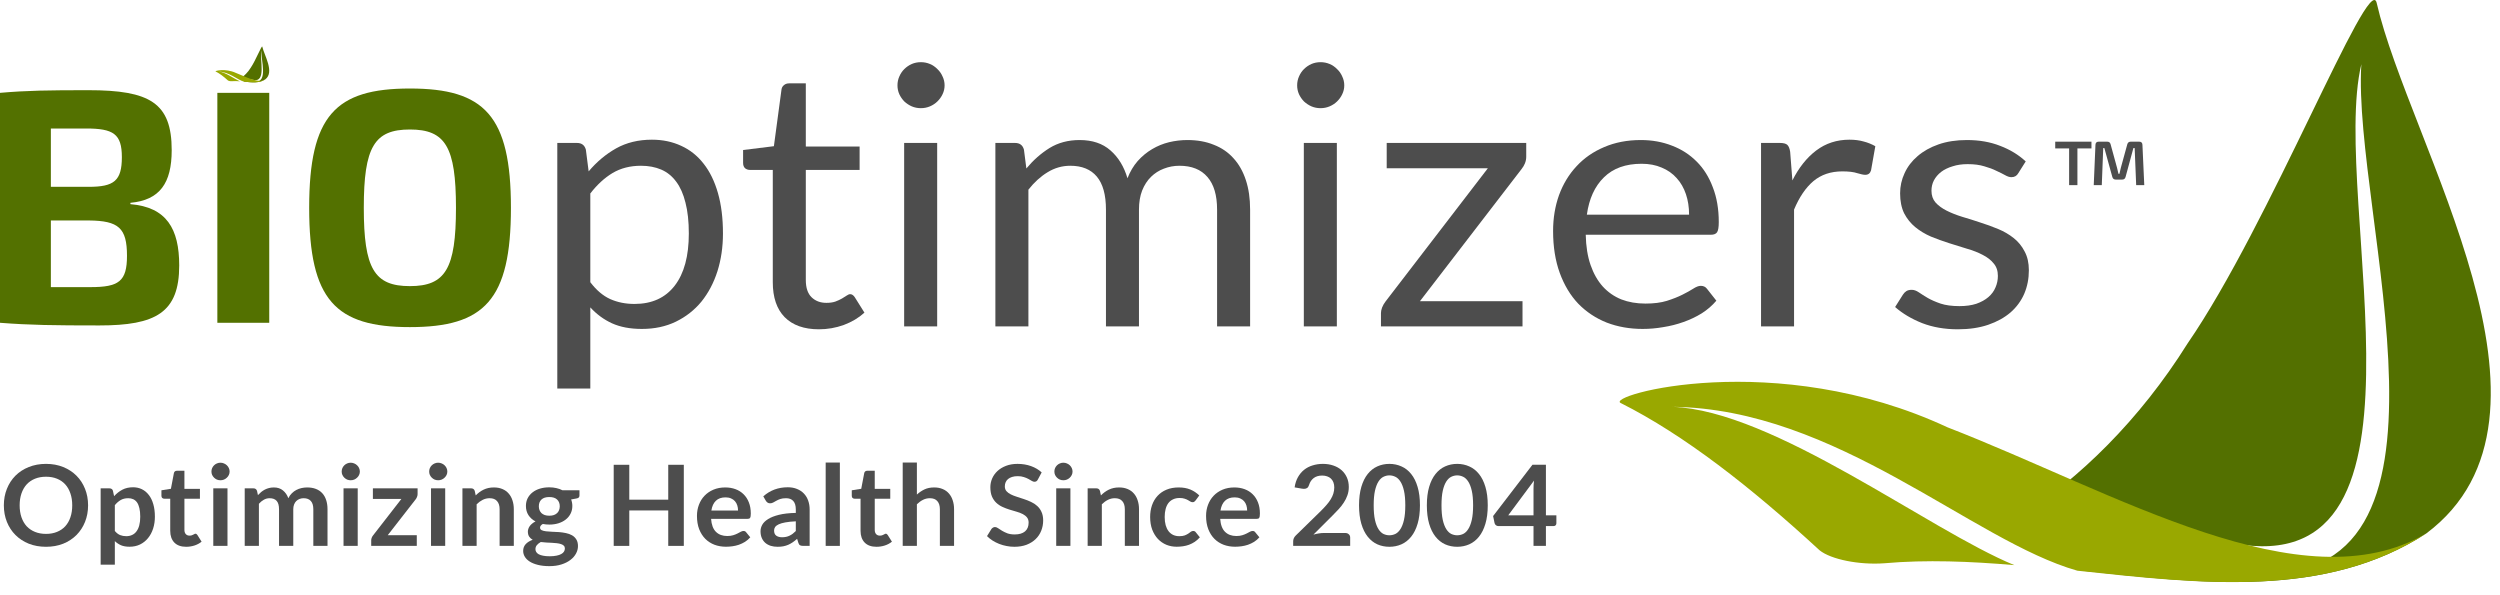
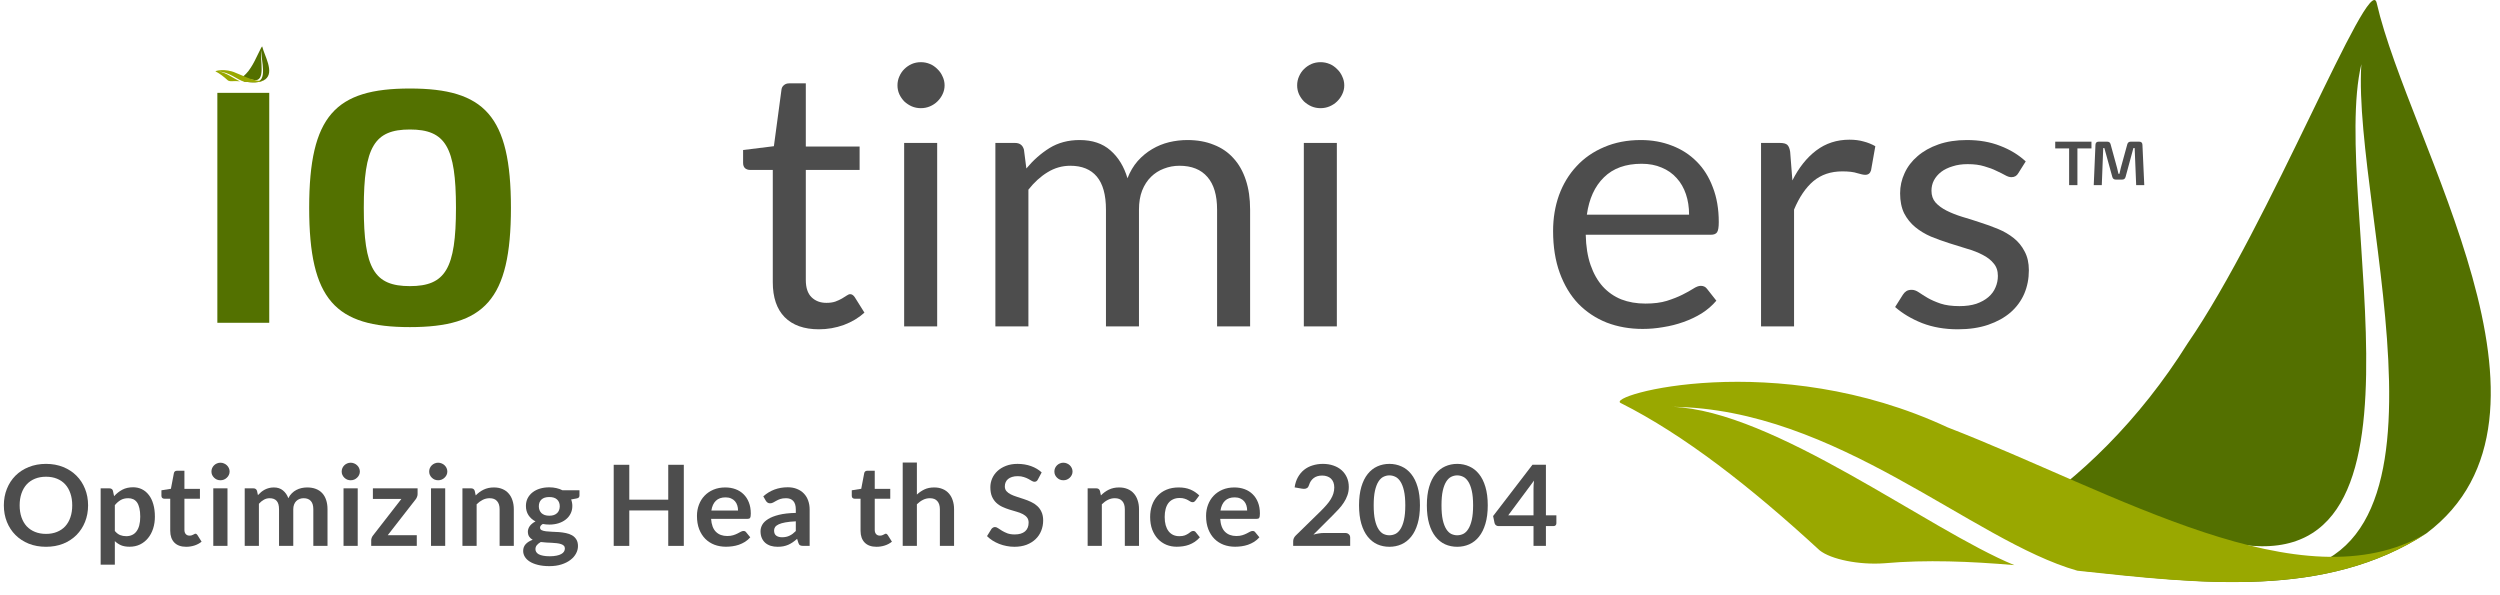
<svg xmlns="http://www.w3.org/2000/svg" width="185" height="44" viewBox="0 0 185 44" fill="none">
  <path d="M175.87 0.201C175.305 -2.142 167.955 16.6 161.878 25.42C158.344 31.07 153.821 35.48 149.44 38.236C150.994 39.614 152.549 40.992 154.104 42.232C163.008 43.197 172.054 44.299 179.545 39.476C191.135 30.794 178.273 10.674 175.87 0.201ZM174.74 4.749C174.033 15.773 183.644 43.748 166.542 42.37C151.842 40.992 147.32 35.893 164.422 40.027C181.524 44.162 172.337 14.809 174.74 4.749Z" fill="#537000" />
  <path d="M153.725 42.232C145.951 40.028 135.916 30.243 123.76 30.105C131.251 30.381 142.7 39.201 149.06 41.819C145.81 41.543 142.559 41.406 139.449 41.681C137.612 41.819 135.492 41.406 134.644 40.717C129.555 36.031 124.608 32.172 119.944 29.83C118.672 29.279 131.393 25.695 144.114 31.621C156.552 36.444 170.36 44.849 179.548 39.474C172.116 44.308 162.771 43.197 153.725 42.232Z" fill="#99A800" />
-   <path d="M9.65 15.008C11.822 14.811 12.706 13.554 12.706 11.112C12.706 7.611 11.09 6.674 6.543 6.674C3.612 6.674 1.97 6.698 0 6.871V23.886C2.198 24.058 4.017 24.083 7.351 24.083C11.519 24.083 13.262 23.146 13.262 19.644C13.262 16.932 12.328 15.329 9.65 15.107V15.008ZM9.018 11.63C9.018 13.381 8.437 13.825 6.568 13.825H3.764V9.509H6.366C8.387 9.509 9.018 9.904 9.018 11.63ZM3.764 21.247V16.315H6.593C8.766 16.34 9.397 16.858 9.397 18.929C9.397 20.828 8.791 21.247 6.694 21.247H3.764Z" fill="#537100" />
  <path d="M19.924 23.886V6.871H16.084V23.886H19.924Z" fill="#537100" />
  <path d="M30.331 6.55C24.825 6.55 22.879 8.548 22.879 15.378C22.879 22.209 24.825 24.206 30.331 24.206C35.838 24.206 37.809 22.209 37.809 15.378C37.809 8.548 35.838 6.55 30.331 6.55ZM30.331 9.583C32.959 9.583 33.742 10.866 33.742 15.378C33.742 19.891 32.959 21.173 30.331 21.173C27.704 21.173 26.921 19.891 26.921 15.378C26.921 10.866 27.704 9.583 30.331 9.583Z" fill="#537100" />
-   <path d="M41.24 28.75V10.578H42.695C43.043 10.578 43.262 10.743 43.354 11.074L43.56 12.682C44.155 11.976 44.832 11.409 45.592 10.98C46.36 10.551 47.244 10.337 48.241 10.337C49.038 10.337 49.761 10.489 50.41 10.792C51.06 11.087 51.614 11.529 52.072 12.119C52.529 12.7 52.882 13.423 53.129 14.29C53.376 15.157 53.499 16.153 53.499 17.279C53.499 18.279 53.362 19.213 53.088 20.08C52.813 20.937 52.419 21.683 51.907 22.318C51.394 22.943 50.763 23.439 50.012 23.805C49.271 24.163 48.434 24.341 47.5 24.341C46.64 24.341 45.903 24.203 45.29 23.926C44.685 23.649 44.15 23.256 43.683 22.747V28.75H41.24ZM47.431 12.266C46.635 12.266 45.935 12.445 45.331 12.803C44.736 13.16 44.187 13.665 43.683 14.317V20.884C44.132 21.473 44.621 21.889 45.152 22.13C45.692 22.371 46.292 22.492 46.951 22.492C48.241 22.492 49.234 22.041 49.93 21.138C50.626 20.236 50.973 18.949 50.973 17.279C50.973 16.394 50.891 15.635 50.726 15C50.571 14.366 50.342 13.848 50.04 13.446C49.738 13.035 49.367 12.736 48.928 12.548C48.488 12.36 47.99 12.266 47.431 12.266Z" fill="#4D4D4D" />
  <path d="M60.604 24.368C59.506 24.368 58.66 24.069 58.065 23.47C57.479 22.872 57.186 22.009 57.186 20.884V12.575H55.511C55.364 12.575 55.241 12.534 55.14 12.454C55.04 12.365 54.989 12.231 54.989 12.052V11.101L57.268 10.819L57.831 6.624C57.849 6.49 57.909 6.383 58.01 6.303C58.11 6.213 58.239 6.169 58.394 6.169H59.63V10.846H63.611V12.575H59.63V20.723C59.63 21.295 59.772 21.719 60.055 21.996C60.339 22.273 60.705 22.411 61.154 22.411C61.41 22.411 61.63 22.38 61.812 22.318C62.005 22.246 62.169 22.17 62.307 22.09C62.444 22.009 62.559 21.938 62.65 21.875C62.751 21.804 62.838 21.768 62.911 21.768C63.039 21.768 63.153 21.844 63.254 21.996L63.968 23.135C63.547 23.519 63.039 23.823 62.444 24.046C61.849 24.261 61.236 24.368 60.604 24.368Z" fill="#4D4D4D" />
  <path d="M69.351 10.578V24.154H66.907V10.578H69.351ZM69.9 6.316C69.9 6.548 69.85 6.767 69.749 6.973C69.658 7.169 69.529 7.348 69.365 7.509C69.209 7.661 69.026 7.781 68.816 7.871C68.605 7.96 68.381 8.005 68.143 8.005C67.905 8.005 67.681 7.96 67.47 7.871C67.269 7.781 67.086 7.661 66.921 7.509C66.765 7.348 66.642 7.169 66.55 6.973C66.459 6.767 66.413 6.548 66.413 6.316C66.413 6.084 66.459 5.865 66.55 5.659C66.642 5.445 66.765 5.262 66.921 5.11C67.086 4.949 67.269 4.824 67.47 4.735C67.681 4.645 67.905 4.601 68.143 4.601C68.381 4.601 68.605 4.645 68.816 4.735C69.026 4.824 69.209 4.949 69.365 5.11C69.529 5.262 69.658 5.445 69.749 5.659C69.85 5.865 69.9 6.084 69.9 6.316Z" fill="#4D4D4D" />
  <path d="M73.658 24.154V10.578H75.113C75.461 10.578 75.681 10.743 75.772 11.074L75.951 12.467C76.463 11.851 77.035 11.346 77.667 10.953C78.308 10.56 79.049 10.363 79.891 10.363C80.834 10.363 81.593 10.618 82.17 11.127C82.756 11.636 83.177 12.325 83.433 13.191C83.625 12.7 83.877 12.275 84.188 11.918C84.508 11.561 84.865 11.266 85.259 11.034C85.653 10.801 86.069 10.631 86.508 10.524C86.957 10.417 87.41 10.363 87.867 10.363C88.6 10.363 89.249 10.479 89.817 10.712C90.394 10.935 90.879 11.266 91.272 11.704C91.675 12.141 91.981 12.682 92.192 13.325C92.403 13.96 92.508 14.688 92.508 15.51V24.154H90.064V15.51C90.064 14.446 89.826 13.642 89.35 13.097C88.874 12.543 88.183 12.266 87.277 12.266C86.874 12.266 86.49 12.338 86.124 12.481C85.767 12.615 85.451 12.816 85.177 13.084C84.902 13.352 84.682 13.691 84.518 14.102C84.362 14.505 84.284 14.973 84.284 15.51V24.154H81.841V15.51C81.841 14.42 81.616 13.607 81.168 13.07C80.719 12.534 80.065 12.266 79.204 12.266C78.6 12.266 78.037 12.427 77.516 12.749C77.003 13.062 76.532 13.49 76.102 14.035V24.154H73.658Z" fill="#4D4D4D" />
  <path d="M98.927 10.578V24.154H96.483V10.578H98.927ZM99.476 6.316C99.476 6.548 99.426 6.767 99.325 6.973C99.234 7.169 99.106 7.348 98.941 7.509C98.785 7.661 98.602 7.781 98.392 7.871C98.181 7.96 97.957 8.005 97.719 8.005C97.481 8.005 97.257 7.96 97.046 7.871C96.845 7.781 96.662 7.661 96.497 7.509C96.341 7.348 96.218 7.169 96.126 6.973C96.035 6.767 95.989 6.548 95.989 6.316C95.989 6.084 96.035 5.865 96.126 5.659C96.218 5.445 96.341 5.262 96.497 5.11C96.662 4.949 96.845 4.824 97.046 4.735C97.257 4.645 97.481 4.601 97.719 4.601C97.957 4.601 98.181 4.645 98.392 4.735C98.602 4.824 98.785 4.949 98.941 5.11C99.106 5.262 99.234 5.445 99.325 5.659C99.426 5.865 99.476 6.084 99.476 6.316Z" fill="#4D4D4D" />
-   <path d="M112.941 11.596C112.941 11.766 112.908 11.931 112.844 12.092C112.78 12.244 112.698 12.383 112.597 12.508L105.074 22.291H112.666V24.154H102.191V23.162C102.191 23.046 102.218 22.912 102.273 22.76C102.337 22.599 102.424 22.447 102.534 22.304L110.099 12.454H102.616V10.578H112.941V11.596Z" fill="#4D4D4D" />
  <path d="M121.423 10.363C122.256 10.363 123.024 10.502 123.729 10.779C124.434 11.047 125.042 11.44 125.555 11.958C126.068 12.467 126.466 13.102 126.749 13.861C127.042 14.612 127.189 15.469 127.189 16.434C127.189 16.81 127.148 17.06 127.065 17.185C126.983 17.31 126.827 17.372 126.598 17.372H117.345C117.363 18.23 117.482 18.976 117.702 19.61C117.922 20.245 118.224 20.776 118.608 21.205C118.993 21.625 119.45 21.942 119.981 22.157C120.512 22.362 121.107 22.465 121.766 22.465C122.379 22.465 122.905 22.398 123.345 22.264C123.793 22.121 124.178 21.969 124.498 21.808C124.818 21.648 125.084 21.5 125.294 21.366C125.514 21.223 125.701 21.152 125.857 21.152C126.058 21.152 126.214 21.228 126.324 21.38L127.01 22.251C126.708 22.608 126.347 22.921 125.926 23.189C125.505 23.448 125.052 23.662 124.567 23.832C124.091 24.002 123.596 24.127 123.084 24.207C122.571 24.297 122.063 24.341 121.56 24.341C120.599 24.341 119.711 24.185 118.897 23.872C118.091 23.551 117.391 23.086 116.796 22.478C116.21 21.862 115.753 21.102 115.423 20.2C115.094 19.298 114.929 18.261 114.929 17.091C114.929 16.144 115.075 15.259 115.368 14.438C115.67 13.616 116.1 12.905 116.659 12.307C117.217 11.699 117.899 11.226 118.704 10.886C119.51 10.538 120.416 10.363 121.423 10.363ZM121.478 12.119C120.297 12.119 119.368 12.454 118.691 13.124C118.013 13.785 117.592 14.706 117.428 15.885H124.992C124.992 15.331 124.914 14.826 124.759 14.37C124.603 13.906 124.374 13.508 124.072 13.178C123.77 12.838 123.4 12.579 122.96 12.4C122.53 12.213 122.036 12.119 121.478 12.119Z" fill="#4D4D4D" />
  <path d="M130.317 24.154V10.578H131.717C131.982 10.578 132.165 10.627 132.266 10.725C132.367 10.823 132.435 10.993 132.472 11.235L132.637 13.352C133.113 12.405 133.698 11.668 134.394 11.141C135.099 10.605 135.923 10.337 136.865 10.337C137.25 10.337 137.598 10.381 137.909 10.471C138.22 10.551 138.508 10.667 138.774 10.819L138.458 12.601C138.394 12.825 138.252 12.937 138.032 12.937C137.904 12.937 137.707 12.896 137.442 12.816C137.176 12.726 136.806 12.682 136.33 12.682C135.479 12.682 134.765 12.923 134.188 13.406C133.621 13.888 133.145 14.589 132.76 15.51V24.154H130.317Z" fill="#4D4D4D" />
  <path d="M149.354 12.816C149.244 13.012 149.075 13.111 148.846 13.111C148.708 13.111 148.553 13.062 148.379 12.963C148.205 12.865 147.99 12.758 147.734 12.642C147.487 12.517 147.189 12.405 146.841 12.307C146.493 12.199 146.082 12.146 145.606 12.146C145.194 12.146 144.823 12.199 144.494 12.307C144.164 12.405 143.88 12.543 143.642 12.722C143.414 12.901 143.235 13.111 143.107 13.352C142.988 13.584 142.929 13.839 142.929 14.116C142.929 14.464 143.029 14.755 143.231 14.987C143.441 15.219 143.716 15.42 144.054 15.59C144.393 15.76 144.777 15.912 145.208 16.046C145.638 16.171 146.077 16.309 146.526 16.461C146.983 16.604 147.427 16.765 147.857 16.944C148.287 17.122 148.672 17.346 149.01 17.614C149.349 17.882 149.619 18.212 149.82 18.605C150.031 18.99 150.136 19.454 150.136 19.999C150.136 20.625 150.022 21.205 149.793 21.741C149.564 22.268 149.226 22.729 148.777 23.122C148.329 23.506 147.779 23.81 147.13 24.033C146.48 24.256 145.729 24.368 144.878 24.368C143.908 24.368 143.029 24.216 142.242 23.912C141.455 23.6 140.787 23.202 140.238 22.72L140.814 21.808C140.888 21.692 140.974 21.603 141.075 21.54C141.176 21.478 141.309 21.447 141.473 21.447C141.638 21.447 141.812 21.509 141.995 21.634C142.178 21.759 142.398 21.898 142.654 22.05C142.919 22.201 143.235 22.34 143.601 22.465C143.977 22.59 144.443 22.653 145.002 22.653C145.478 22.653 145.894 22.595 146.251 22.478C146.608 22.353 146.905 22.188 147.143 21.983C147.381 21.777 147.555 21.54 147.665 21.272C147.784 21.004 147.843 20.718 147.843 20.415C147.843 20.039 147.738 19.731 147.528 19.49C147.326 19.24 147.056 19.03 146.718 18.86C146.379 18.681 145.99 18.529 145.551 18.404C145.121 18.27 144.677 18.132 144.219 17.989C143.771 17.846 143.327 17.685 142.887 17.506C142.457 17.319 142.073 17.087 141.734 16.81C141.395 16.533 141.121 16.193 140.91 15.791C140.709 15.38 140.608 14.884 140.608 14.303C140.608 13.785 140.718 13.289 140.938 12.816C141.158 12.333 141.478 11.914 141.899 11.556C142.32 11.19 142.837 10.899 143.45 10.685C144.063 10.471 144.764 10.363 145.551 10.363C146.466 10.363 147.285 10.506 148.008 10.792C148.74 11.069 149.372 11.453 149.903 11.945L149.354 12.816Z" fill="#4D4D4D" />
  <path d="M154.768 10.983H153.729V13.7H153.115V10.983H152.087V10.484H154.768V10.983Z" fill="#4D4D4D" />
  <path d="M157.672 10.484H158.301C158.454 10.484 158.533 10.56 158.54 10.713L158.676 13.7H158.077L157.965 10.955H157.872L157.292 13.095C157.256 13.225 157.172 13.29 157.038 13.29H156.57C156.434 13.29 156.348 13.225 156.312 13.095L155.722 10.955H155.639L155.532 13.7H154.937L155.064 10.713C155.071 10.56 155.15 10.484 155.303 10.484H155.937C156.07 10.484 156.153 10.549 156.185 10.68L156.663 12.423C156.67 12.445 156.704 12.591 156.765 12.861H156.839C156.874 12.681 156.908 12.534 156.941 12.419L157.419 10.68C157.454 10.549 157.539 10.484 157.672 10.484Z" fill="#4D4D4D" />
  <path d="M19.409 3.454C19.374 3.31 18.927 4.464 18.557 5.008C18.343 5.356 18.067 5.627 17.801 5.797C17.895 5.882 17.99 5.967 18.085 6.043C18.626 6.103 19.176 6.171 19.632 5.873C20.337 5.339 19.555 4.099 19.409 3.454ZM19.34 3.734C19.297 4.413 19.881 6.137 18.841 6.052C17.947 5.967 17.672 5.653 18.712 5.907C19.752 6.162 19.194 4.354 19.34 3.734Z" fill="#537000" />
  <path d="M18.052 6.043C17.568 5.908 16.944 5.31 16.188 5.302C16.654 5.319 17.366 5.858 17.762 6.018C17.559 6.001 17.357 5.993 17.164 6.009C17.05 6.018 16.918 5.993 16.865 5.951C16.549 5.664 16.241 5.428 15.951 5.285C15.872 5.251 16.663 5.032 17.454 5.395C18.227 5.689 19.086 6.203 19.657 5.875C19.195 6.17 18.614 6.102 18.052 6.043Z" fill="#99A800" />
  <path d="M114.398 38.134H115.172V38.727C115.172 38.782 115.153 38.831 115.117 38.872C115.08 38.911 115.026 38.931 114.955 38.931H114.398V40.396H113.48V38.931H110.886C110.815 38.931 110.753 38.91 110.699 38.868C110.645 38.824 110.611 38.77 110.597 38.706L110.49 38.188L113.403 34.39H114.398V38.134ZM113.48 36.17C113.48 36.082 113.482 35.986 113.488 35.884C113.494 35.782 113.504 35.675 113.518 35.564L111.609 38.134H113.48V36.17Z" fill="#4D4D4D" />
  <path d="M110.094 37.395C110.094 37.918 110.036 38.373 109.92 38.76C109.806 39.145 109.648 39.463 109.444 39.715C109.242 39.967 109.003 40.155 108.725 40.279C108.45 40.401 108.152 40.462 107.832 40.462C107.512 40.462 107.214 40.401 106.939 40.279C106.667 40.155 106.43 39.967 106.229 39.715C106.028 39.463 105.87 39.145 105.757 38.76C105.644 38.373 105.587 37.918 105.587 37.395C105.587 36.869 105.644 36.414 105.757 36.029C105.87 35.645 106.028 35.326 106.229 35.075C106.43 34.823 106.667 34.636 106.939 34.514C107.214 34.39 107.512 34.327 107.832 34.327C108.152 34.327 108.45 34.39 108.725 34.514C109.003 34.636 109.242 34.823 109.444 35.075C109.648 35.326 109.806 35.645 109.92 36.029C110.036 36.414 110.094 36.869 110.094 37.395ZM109.01 37.395C109.01 36.96 108.977 36.601 108.912 36.316C108.847 36.031 108.759 35.804 108.648 35.635C108.541 35.466 108.416 35.349 108.274 35.282C108.133 35.213 107.985 35.178 107.832 35.178C107.682 35.178 107.536 35.213 107.394 35.282C107.255 35.349 107.132 35.466 107.024 35.635C106.916 35.804 106.83 36.031 106.765 36.316C106.702 36.601 106.671 36.96 106.671 37.395C106.671 37.829 106.702 38.189 106.765 38.474C106.83 38.759 106.916 38.986 107.024 39.155C107.132 39.324 107.255 39.443 107.394 39.512C107.536 39.578 107.682 39.611 107.832 39.611C107.985 39.611 108.133 39.578 108.274 39.512C108.416 39.443 108.541 39.324 108.648 39.155C108.759 38.986 108.847 38.759 108.912 38.474C108.977 38.189 109.01 37.829 109.01 37.395Z" fill="#4D4D4D" />
  <path d="M105.076 37.395C105.076 37.918 105.018 38.373 104.902 38.76C104.788 39.145 104.63 39.463 104.426 39.715C104.224 39.967 103.985 40.155 103.707 40.279C103.432 40.401 103.134 40.462 102.814 40.462C102.494 40.462 102.196 40.401 101.921 40.279C101.649 40.155 101.412 39.967 101.211 39.715C101.01 39.463 100.852 39.145 100.739 38.76C100.626 38.373 100.569 37.918 100.569 37.395C100.569 36.869 100.626 36.414 100.739 36.029C100.852 35.645 101.01 35.326 101.211 35.075C101.412 34.823 101.649 34.636 101.921 34.514C102.196 34.39 102.494 34.327 102.814 34.327C103.134 34.327 103.432 34.39 103.707 34.514C103.985 34.636 104.224 34.823 104.426 35.075C104.63 35.326 104.788 35.645 104.902 36.029C105.018 36.414 105.076 36.869 105.076 37.395ZM103.992 37.395C103.992 36.96 103.959 36.601 103.894 36.316C103.829 36.031 103.741 35.804 103.63 35.635C103.523 35.466 103.398 35.349 103.256 35.282C103.114 35.213 102.967 35.178 102.814 35.178C102.664 35.178 102.518 35.213 102.376 35.282C102.237 35.349 102.114 35.466 102.006 35.635C101.898 35.804 101.812 36.031 101.747 36.316C101.684 36.601 101.653 36.96 101.653 37.395C101.653 37.829 101.684 38.189 101.747 38.474C101.812 38.759 101.898 38.986 102.006 39.155C102.114 39.324 102.237 39.443 102.376 39.512C102.518 39.578 102.664 39.611 102.814 39.611C102.967 39.611 103.114 39.578 103.256 39.512C103.398 39.443 103.523 39.324 103.63 39.155C103.741 38.986 103.829 38.759 103.894 38.474C103.959 38.189 103.992 37.829 103.992 37.395Z" fill="#4D4D4D" />
  <path d="M97.898 34.327C98.181 34.327 98.441 34.369 98.676 34.452C98.911 34.532 99.112 34.647 99.28 34.796C99.447 34.946 99.577 35.126 99.671 35.336C99.764 35.546 99.811 35.78 99.811 36.038C99.811 36.259 99.777 36.464 99.709 36.652C99.644 36.84 99.555 37.02 99.441 37.191C99.331 37.363 99.2 37.529 99.05 37.69C98.9 37.85 98.743 38.013 98.578 38.179L97.192 39.562C97.328 39.523 97.461 39.494 97.592 39.474C97.722 39.452 97.847 39.441 97.966 39.441H99.543C99.657 39.441 99.746 39.473 99.811 39.537C99.879 39.597 99.913 39.679 99.913 39.781V40.396H95.695V40.055C95.695 39.986 95.709 39.914 95.738 39.84C95.769 39.765 95.817 39.696 95.882 39.632L97.749 37.806C97.905 37.651 98.044 37.503 98.166 37.362C98.29 37.22 98.394 37.081 98.476 36.942C98.561 36.804 98.625 36.664 98.668 36.523C98.713 36.379 98.736 36.228 98.736 36.071C98.736 35.927 98.714 35.801 98.672 35.693C98.629 35.582 98.568 35.49 98.489 35.415C98.409 35.34 98.314 35.285 98.204 35.249C98.096 35.21 97.974 35.191 97.838 35.191C97.586 35.191 97.378 35.253 97.213 35.377C97.052 35.502 96.938 35.669 96.873 35.88C96.842 35.985 96.795 36.061 96.733 36.108C96.67 36.152 96.591 36.175 96.495 36.175C96.452 36.175 96.405 36.17 96.354 36.162L95.802 36.066C95.844 35.779 95.926 35.527 96.048 35.311C96.17 35.093 96.322 34.911 96.503 34.767C96.687 34.621 96.897 34.511 97.132 34.44C97.371 34.365 97.626 34.327 97.898 34.327Z" fill="#4D4D4D" />
  <path d="M91.345 36.071C91.62 36.071 91.872 36.114 92.102 36.199C92.334 36.285 92.534 36.411 92.701 36.577C92.869 36.74 92.999 36.942 93.093 37.183C93.186 37.421 93.233 37.694 93.233 38.001C93.233 38.078 93.229 38.143 93.22 38.196C93.215 38.246 93.202 38.286 93.182 38.316C93.165 38.344 93.141 38.365 93.11 38.379C93.078 38.39 93.039 38.395 92.991 38.395H90.295C90.326 38.832 90.446 39.153 90.656 39.358C90.866 39.563 91.144 39.665 91.49 39.665C91.66 39.665 91.806 39.646 91.927 39.607C92.052 39.568 92.16 39.526 92.251 39.478C92.344 39.431 92.425 39.389 92.493 39.35C92.564 39.311 92.632 39.292 92.697 39.292C92.74 39.292 92.776 39.3 92.808 39.316C92.839 39.333 92.866 39.357 92.888 39.387L93.195 39.761C93.078 39.894 92.948 40.006 92.803 40.097C92.659 40.185 92.507 40.257 92.349 40.313C92.193 40.365 92.032 40.403 91.868 40.425C91.706 40.447 91.549 40.458 91.396 40.458C91.093 40.458 90.811 40.41 90.55 40.313C90.289 40.213 90.062 40.068 89.87 39.877C89.677 39.683 89.525 39.445 89.415 39.163C89.304 38.878 89.249 38.549 89.249 38.175C89.249 37.885 89.297 37.612 89.393 37.357C89.49 37.1 89.627 36.877 89.806 36.689C89.987 36.498 90.207 36.347 90.465 36.237C90.726 36.126 91.019 36.071 91.345 36.071ZM91.366 36.805C91.06 36.805 90.821 36.89 90.648 37.059C90.475 37.227 90.364 37.467 90.316 37.777H92.289C92.289 37.644 92.27 37.519 92.234 37.403C92.197 37.284 92.14 37.18 92.064 37.092C91.987 37.003 91.891 36.934 91.775 36.884C91.658 36.832 91.522 36.805 91.366 36.805Z" fill="#4D4D4D" />
  <path d="M88.47 37.038C88.439 37.077 88.408 37.107 88.376 37.129C88.348 37.151 88.306 37.162 88.249 37.162C88.195 37.162 88.143 37.147 88.092 37.117C88.041 37.084 87.98 37.047 87.909 37.009C87.838 36.967 87.753 36.931 87.654 36.901C87.557 36.868 87.437 36.851 87.292 36.851C87.108 36.851 86.946 36.884 86.808 36.951C86.669 37.014 86.552 37.107 86.459 37.229C86.368 37.35 86.3 37.498 86.255 37.673C86.209 37.844 86.187 38.039 86.187 38.258C86.187 38.485 86.211 38.687 86.259 38.864C86.31 39.041 86.382 39.191 86.476 39.312C86.569 39.431 86.683 39.523 86.816 39.586C86.949 39.647 87.1 39.678 87.267 39.678C87.434 39.678 87.569 39.658 87.671 39.62C87.776 39.578 87.863 39.534 87.934 39.487C88.005 39.437 88.066 39.393 88.117 39.354C88.171 39.312 88.231 39.292 88.296 39.292C88.381 39.292 88.445 39.324 88.487 39.387L88.789 39.761C88.673 39.894 88.547 40.006 88.41 40.097C88.275 40.185 88.133 40.257 87.985 40.313C87.841 40.365 87.691 40.403 87.535 40.425C87.379 40.447 87.224 40.458 87.071 40.458C86.802 40.458 86.548 40.41 86.31 40.313C86.072 40.213 85.864 40.069 85.685 39.881C85.509 39.693 85.369 39.463 85.264 39.192C85.162 38.918 85.111 38.607 85.111 38.258C85.111 37.945 85.156 37.656 85.247 37.391C85.341 37.122 85.477 36.891 85.655 36.697C85.834 36.501 86.055 36.347 86.319 36.237C86.582 36.126 86.885 36.071 87.228 36.071C87.554 36.071 87.839 36.122 88.083 36.224C88.33 36.327 88.551 36.473 88.746 36.664L88.47 37.038Z" fill="#4D4D4D" />
  <path d="M80.486 40.396V36.137H81.128C81.264 36.137 81.353 36.199 81.396 36.324L81.468 36.66C81.556 36.572 81.648 36.491 81.745 36.419C81.844 36.347 81.947 36.285 82.055 36.233C82.165 36.18 82.283 36.14 82.408 36.112C82.532 36.084 82.669 36.071 82.816 36.071C83.054 36.071 83.265 36.111 83.45 36.191C83.634 36.269 83.787 36.379 83.909 36.523C84.034 36.664 84.127 36.834 84.189 37.034C84.255 37.23 84.287 37.447 84.287 37.685V40.396H83.237V37.685C83.237 37.425 83.175 37.225 83.05 37.084C82.928 36.94 82.744 36.868 82.497 36.868C82.316 36.868 82.146 36.908 81.987 36.988C81.828 37.068 81.678 37.178 81.536 37.316V40.396H80.486Z" fill="#4D4D4D" />
-   <path d="M79.21 36.137V40.396H78.16V36.137H79.21ZM79.368 34.896C79.368 34.985 79.349 35.068 79.312 35.145C79.275 35.223 79.226 35.29 79.164 35.349C79.104 35.407 79.033 35.454 78.951 35.49C78.869 35.523 78.781 35.539 78.687 35.539C78.597 35.539 78.51 35.523 78.428 35.49C78.349 35.454 78.279 35.407 78.22 35.349C78.16 35.29 78.112 35.223 78.075 35.145C78.041 35.068 78.024 34.985 78.024 34.896C78.024 34.805 78.041 34.719 78.075 34.639C78.112 34.559 78.16 34.489 78.22 34.431C78.279 34.373 78.349 34.327 78.428 34.294C78.51 34.258 78.597 34.24 78.687 34.24C78.781 34.24 78.869 34.258 78.951 34.294C79.033 34.327 79.104 34.373 79.164 34.431C79.226 34.489 79.275 34.559 79.312 34.639C79.349 34.719 79.368 34.805 79.368 34.896Z" fill="#4D4D4D" />
+   <path d="M79.21 36.137H78.16V36.137H79.21ZM79.368 34.896C79.368 34.985 79.349 35.068 79.312 35.145C79.275 35.223 79.226 35.29 79.164 35.349C79.104 35.407 79.033 35.454 78.951 35.49C78.869 35.523 78.781 35.539 78.687 35.539C78.597 35.539 78.51 35.523 78.428 35.49C78.349 35.454 78.279 35.407 78.22 35.349C78.16 35.29 78.112 35.223 78.075 35.145C78.041 35.068 78.024 34.985 78.024 34.896C78.024 34.805 78.041 34.719 78.075 34.639C78.112 34.559 78.16 34.489 78.22 34.431C78.279 34.373 78.349 34.327 78.428 34.294C78.51 34.258 78.597 34.24 78.687 34.24C78.781 34.24 78.869 34.258 78.951 34.294C79.033 34.327 79.104 34.373 79.164 34.431C79.226 34.489 79.275 34.559 79.312 34.639C79.349 34.719 79.368 34.805 79.368 34.896Z" fill="#4D4D4D" />
  <path d="M76.802 35.485C76.771 35.546 76.734 35.589 76.692 35.614C76.652 35.639 76.604 35.651 76.547 35.651C76.491 35.651 76.427 35.631 76.356 35.589C76.285 35.545 76.201 35.496 76.105 35.444C76.009 35.391 75.895 35.344 75.765 35.303C75.637 35.258 75.486 35.236 75.31 35.236C75.151 35.236 75.012 35.256 74.893 35.294C74.777 35.331 74.678 35.382 74.596 35.448C74.516 35.514 74.457 35.595 74.417 35.689C74.377 35.78 74.358 35.881 74.358 35.992C74.358 36.133 74.397 36.251 74.477 36.345C74.559 36.439 74.666 36.519 74.8 36.585C74.933 36.652 75.085 36.711 75.255 36.764C75.425 36.816 75.598 36.873 75.773 36.934C75.952 36.992 76.126 37.061 76.296 37.142C76.467 37.219 76.618 37.319 76.751 37.44C76.885 37.559 76.991 37.706 77.07 37.88C77.153 38.055 77.194 38.266 77.194 38.516C77.194 38.787 77.145 39.041 77.049 39.279C76.956 39.514 76.817 39.721 76.632 39.898C76.451 40.072 76.228 40.21 75.965 40.313C75.701 40.412 75.399 40.462 75.059 40.462C74.864 40.462 74.671 40.443 74.481 40.404C74.291 40.368 74.108 40.316 73.932 40.246C73.759 40.177 73.596 40.094 73.443 39.997C73.293 39.9 73.158 39.792 73.039 39.673L73.371 39.138C73.402 39.099 73.439 39.068 73.482 39.043C73.527 39.015 73.577 39.001 73.63 39.001C73.701 39.001 73.778 39.03 73.86 39.088C73.942 39.144 74.039 39.206 74.149 39.275C74.263 39.344 74.394 39.408 74.545 39.466C74.698 39.521 74.88 39.549 75.093 39.549C75.419 39.549 75.671 39.474 75.85 39.325C76.029 39.173 76.118 38.956 76.118 38.673C76.118 38.516 76.077 38.387 75.995 38.287C75.915 38.188 75.809 38.105 75.676 38.038C75.542 37.969 75.391 37.911 75.221 37.864C75.051 37.817 74.878 37.766 74.702 37.71C74.526 37.655 74.353 37.589 74.183 37.511C74.013 37.434 73.861 37.333 73.728 37.208C73.595 37.084 73.487 36.928 73.405 36.743C73.326 36.555 73.286 36.324 73.286 36.05C73.286 35.831 73.33 35.618 73.418 35.411C73.508 35.203 73.639 35.019 73.809 34.859C73.982 34.698 74.193 34.569 74.443 34.473C74.692 34.376 74.977 34.327 75.297 34.327C75.66 34.327 75.995 34.383 76.301 34.493C76.607 34.604 76.868 34.759 77.083 34.958L76.802 35.485Z" fill="#4D4D4D" />
  <path d="M66.8 40.396V34.228H67.85V36.598C68.02 36.44 68.207 36.313 68.411 36.216C68.615 36.119 68.855 36.071 69.13 36.071C69.368 36.071 69.579 36.111 69.763 36.191C69.948 36.269 70.101 36.379 70.223 36.523C70.347 36.664 70.441 36.834 70.503 37.034C70.569 37.23 70.601 37.447 70.601 37.685V40.396H69.551V37.685C69.551 37.425 69.488 37.225 69.364 37.084C69.242 36.94 69.058 36.868 68.811 36.868C68.629 36.868 68.459 36.908 68.301 36.988C68.142 37.068 67.992 37.178 67.85 37.316V40.396H66.8Z" fill="#4D4D4D" />
  <path d="M64.859 40.462C64.482 40.462 64.191 40.358 63.987 40.151C63.783 39.941 63.681 39.651 63.681 39.283V36.905H63.239C63.182 36.905 63.133 36.887 63.09 36.851C63.05 36.815 63.031 36.761 63.031 36.689V36.282L63.732 36.17L63.953 35.008C63.965 34.953 63.99 34.91 64.03 34.879C64.072 34.849 64.125 34.834 64.187 34.834H64.731V36.174H65.879V36.905H64.731V39.213C64.731 39.346 64.765 39.449 64.833 39.524C64.901 39.599 64.992 39.636 65.106 39.636C65.171 39.636 65.225 39.629 65.267 39.615C65.312 39.599 65.351 39.582 65.382 39.566C65.416 39.549 65.446 39.534 65.471 39.52C65.497 39.503 65.522 39.495 65.548 39.495C65.579 39.495 65.604 39.503 65.624 39.52C65.644 39.534 65.665 39.556 65.688 39.586L66.003 40.084C65.85 40.209 65.674 40.303 65.475 40.367C65.277 40.43 65.072 40.462 64.859 40.462Z" fill="#4D4D4D" />
-   <path d="M62.15 34.228V40.396H61.1V34.228H62.15Z" fill="#4D4D4D" />
  <path d="M59.914 40.396H59.442C59.343 40.396 59.265 40.382 59.209 40.354C59.152 40.324 59.109 40.264 59.081 40.176L58.987 39.873C58.877 39.97 58.768 40.055 58.66 40.13C58.555 40.202 58.446 40.263 58.333 40.313C58.219 40.362 58.099 40.4 57.971 40.425C57.844 40.45 57.702 40.462 57.546 40.462C57.362 40.462 57.192 40.439 57.036 40.392C56.88 40.342 56.745 40.268 56.632 40.172C56.521 40.075 56.435 39.954 56.372 39.81C56.31 39.667 56.279 39.499 56.279 39.308C56.279 39.148 56.321 38.99 56.406 38.835C56.494 38.677 56.639 38.536 56.84 38.412C57.041 38.284 57.309 38.179 57.644 38.096C57.978 38.013 58.394 37.966 58.89 37.955V37.706C58.89 37.421 58.827 37.211 58.703 37.075C58.581 36.937 58.402 36.868 58.167 36.868C57.997 36.868 57.855 36.887 57.742 36.926C57.628 36.965 57.529 37.009 57.444 37.059C57.362 37.106 57.285 37.148 57.214 37.187C57.143 37.226 57.065 37.245 56.98 37.245C56.91 37.245 56.849 37.227 56.798 37.191C56.746 37.155 56.705 37.111 56.674 37.059L56.483 36.731C56.985 36.282 57.59 36.058 58.299 36.058C58.554 36.058 58.781 36.1 58.979 36.183C59.18 36.263 59.35 36.376 59.489 36.523C59.628 36.667 59.733 36.84 59.804 37.042C59.877 37.244 59.914 37.465 59.914 37.706V40.396ZM57.873 39.757C57.981 39.757 58.08 39.747 58.171 39.727C58.262 39.708 58.347 39.679 58.426 39.64C58.508 39.602 58.586 39.554 58.66 39.499C58.736 39.441 58.813 39.373 58.89 39.296V38.578C58.583 38.592 58.327 38.618 58.12 38.657C57.916 38.693 57.752 38.74 57.627 38.798C57.502 38.856 57.413 38.924 57.359 39.001C57.308 39.079 57.282 39.163 57.282 39.254C57.282 39.434 57.336 39.563 57.444 39.64C57.554 39.718 57.698 39.757 57.873 39.757Z" fill="#4D4D4D" />
  <path d="M53.671 36.071C53.946 36.071 54.198 36.114 54.428 36.199C54.66 36.285 54.86 36.411 55.027 36.577C55.194 36.74 55.325 36.942 55.418 37.183C55.512 37.421 55.559 37.694 55.559 38.001C55.559 38.078 55.554 38.143 55.546 38.196C55.54 38.246 55.528 38.286 55.508 38.316C55.491 38.344 55.467 38.365 55.435 38.379C55.404 38.39 55.364 38.395 55.316 38.395H52.62C52.652 38.832 52.772 39.153 52.982 39.358C53.192 39.563 53.469 39.665 53.815 39.665C53.985 39.665 54.131 39.646 54.253 39.607C54.378 39.568 54.486 39.526 54.576 39.478C54.67 39.431 54.751 39.389 54.819 39.35C54.89 39.311 54.958 39.292 55.023 39.292C55.065 39.292 55.102 39.3 55.133 39.316C55.165 39.333 55.192 39.357 55.214 39.387L55.52 39.761C55.404 39.894 55.274 40.006 55.129 40.097C54.985 40.185 54.833 40.257 54.674 40.313C54.518 40.365 54.358 40.403 54.194 40.425C54.032 40.447 53.875 40.458 53.722 40.458C53.419 40.458 53.136 40.41 52.876 40.313C52.615 40.213 52.388 40.068 52.195 39.877C52.002 39.683 51.851 39.445 51.74 39.163C51.63 38.878 51.575 38.549 51.575 38.175C51.575 37.885 51.623 37.612 51.719 37.357C51.815 37.1 51.953 36.877 52.132 36.689C52.313 36.498 52.533 36.347 52.791 36.237C53.051 36.126 53.345 36.071 53.671 36.071ZM53.692 36.805C53.386 36.805 53.146 36.89 52.973 37.059C52.8 37.227 52.69 37.467 52.642 37.777H54.615C54.615 37.644 54.596 37.519 54.559 37.403C54.523 37.284 54.466 37.18 54.389 37.092C54.313 37.003 54.216 36.934 54.1 36.884C53.984 36.832 53.848 36.805 53.692 36.805Z" fill="#4D4D4D" />
  <path d="M50.602 40.396H49.45V37.773H46.567V40.396H45.414V34.394H46.567V36.976H49.45V34.394H50.602V40.396Z" fill="#4D4D4D" />
  <path d="M40.648 36.062C40.835 36.062 41.011 36.082 41.175 36.12C41.34 36.157 41.49 36.21 41.626 36.282H42.881V36.664C42.881 36.728 42.864 36.778 42.83 36.814C42.796 36.85 42.737 36.874 42.655 36.888L42.264 36.959C42.292 37.031 42.314 37.107 42.328 37.187C42.345 37.267 42.353 37.352 42.353 37.44C42.353 37.651 42.309 37.842 42.221 38.013C42.136 38.182 42.017 38.326 41.864 38.445C41.714 38.564 41.534 38.657 41.324 38.723C41.117 38.787 40.892 38.819 40.648 38.819C40.484 38.819 40.324 38.803 40.168 38.773C40.032 38.853 39.964 38.943 39.964 39.043C39.964 39.128 40.003 39.192 40.083 39.233C40.165 39.272 40.271 39.3 40.402 39.316C40.535 39.333 40.685 39.344 40.852 39.35C41.02 39.352 41.191 39.361 41.367 39.375C41.543 39.389 41.714 39.413 41.881 39.449C42.049 39.483 42.197 39.536 42.328 39.611C42.461 39.686 42.567 39.788 42.647 39.918C42.729 40.046 42.77 40.21 42.77 40.412C42.77 40.6 42.722 40.783 42.626 40.96C42.532 41.137 42.395 41.295 42.213 41.433C42.035 41.572 41.815 41.682 41.554 41.766C41.293 41.851 40.995 41.894 40.661 41.894C40.329 41.894 40.042 41.862 39.798 41.799C39.554 41.738 39.351 41.655 39.19 41.55C39.031 41.447 38.912 41.328 38.833 41.193C38.753 41.057 38.714 40.916 38.714 40.769C38.714 40.57 38.776 40.403 38.901 40.267C39.025 40.132 39.198 40.024 39.419 39.943C39.312 39.885 39.225 39.808 39.16 39.711C39.095 39.614 39.062 39.488 39.062 39.333C39.062 39.27 39.074 39.205 39.096 39.138C39.119 39.069 39.153 39.001 39.198 38.935C39.246 38.868 39.306 38.806 39.377 38.748C39.448 38.687 39.531 38.633 39.628 38.586C39.407 38.47 39.232 38.315 39.105 38.121C38.98 37.927 38.918 37.7 38.918 37.44C38.918 37.23 38.96 37.041 39.045 36.872C39.133 36.7 39.254 36.555 39.407 36.436C39.563 36.314 39.745 36.221 39.955 36.158C40.168 36.094 40.399 36.062 40.648 36.062ZM41.801 40.587C41.801 40.504 41.775 40.436 41.724 40.383C41.673 40.331 41.604 40.291 41.516 40.263C41.428 40.233 41.324 40.21 41.205 40.197C41.089 40.183 40.964 40.173 40.831 40.167C40.701 40.159 40.565 40.152 40.423 40.147C40.284 40.138 40.149 40.126 40.019 40.109C39.9 40.173 39.803 40.249 39.73 40.338C39.659 40.423 39.623 40.523 39.623 40.636C39.623 40.711 39.642 40.78 39.679 40.844C39.718 40.91 39.779 40.967 39.862 41.014C39.947 41.061 40.056 41.097 40.189 41.122C40.322 41.15 40.485 41.164 40.678 41.164C40.874 41.164 41.042 41.148 41.184 41.118C41.326 41.09 41.442 41.05 41.533 40.998C41.626 40.948 41.694 40.887 41.737 40.815C41.779 40.746 41.801 40.67 41.801 40.587ZM40.648 38.163C40.779 38.163 40.892 38.146 40.988 38.113C41.085 38.077 41.164 38.028 41.227 37.968C41.292 37.907 41.34 37.833 41.371 37.748C41.405 37.662 41.422 37.568 41.422 37.465C41.422 37.255 41.357 37.089 41.227 36.967C41.099 36.843 40.906 36.781 40.648 36.781C40.39 36.781 40.196 36.843 40.066 36.967C39.938 37.089 39.874 37.255 39.874 37.465C39.874 37.565 39.89 37.658 39.921 37.743C39.955 37.829 40.003 37.904 40.066 37.968C40.131 38.028 40.212 38.077 40.308 38.113C40.407 38.146 40.521 38.163 40.648 38.163Z" fill="#4D4D4D" />
  <path d="M34.22 40.396V36.137H34.862C34.998 36.137 35.088 36.199 35.13 36.324L35.203 36.66C35.29 36.572 35.383 36.491 35.479 36.419C35.578 36.347 35.682 36.285 35.789 36.233C35.9 36.18 36.017 36.14 36.142 36.112C36.267 36.084 36.403 36.071 36.55 36.071C36.789 36.071 37 36.111 37.184 36.191C37.368 36.269 37.521 36.379 37.643 36.523C37.768 36.664 37.861 36.834 37.924 37.034C37.989 37.23 38.022 37.447 38.022 37.685V40.396H36.971V37.685C36.971 37.425 36.909 37.225 36.784 37.084C36.662 36.94 36.478 36.868 36.231 36.868C36.05 36.868 35.88 36.908 35.721 36.988C35.563 37.068 35.412 37.178 35.271 37.316V40.396H34.22Z" fill="#4D4D4D" />
  <path d="M32.945 36.137V40.396H31.895V36.137H32.945ZM33.102 34.896C33.102 34.985 33.084 35.068 33.047 35.145C33.01 35.223 32.96 35.29 32.898 35.349C32.839 35.407 32.768 35.454 32.685 35.49C32.603 35.523 32.515 35.539 32.422 35.539C32.331 35.539 32.245 35.523 32.162 35.49C32.083 35.454 32.014 35.407 31.954 35.349C31.895 35.29 31.846 35.223 31.809 35.145C31.776 35.068 31.759 34.985 31.759 34.896C31.759 34.805 31.776 34.719 31.809 34.639C31.846 34.559 31.895 34.489 31.954 34.431C32.014 34.373 32.083 34.327 32.162 34.294C32.245 34.258 32.331 34.24 32.422 34.24C32.515 34.24 32.603 34.258 32.685 34.294C32.768 34.327 32.839 34.373 32.898 34.431C32.96 34.489 33.01 34.559 33.047 34.639C33.084 34.719 33.102 34.805 33.102 34.896Z" fill="#4D4D4D" />
  <path d="M30.902 36.56C30.902 36.632 30.888 36.703 30.859 36.772C30.834 36.839 30.803 36.895 30.766 36.942L28.691 39.607H30.842V40.396H27.47V39.968C27.47 39.921 27.482 39.866 27.504 39.802C27.527 39.736 27.563 39.673 27.611 39.615L29.703 36.922H27.594V36.137H30.902V36.56Z" fill="#4D4D4D" />
  <path d="M26.471 36.137V40.396H25.421V36.137H26.471ZM26.629 34.896C26.629 34.985 26.61 35.068 26.573 35.145C26.537 35.223 26.487 35.29 26.424 35.349C26.365 35.407 26.294 35.454 26.212 35.49C26.13 35.523 26.042 35.539 25.948 35.539C25.858 35.539 25.771 35.523 25.689 35.49C25.61 35.454 25.54 35.407 25.481 35.349C25.421 35.29 25.373 35.223 25.336 35.145C25.302 35.068 25.285 34.985 25.285 34.896C25.285 34.805 25.302 34.719 25.336 34.639C25.373 34.559 25.421 34.489 25.481 34.431C25.54 34.373 25.61 34.327 25.689 34.294C25.771 34.258 25.858 34.24 25.948 34.24C26.042 34.24 26.13 34.258 26.212 34.294C26.294 34.327 26.365 34.373 26.424 34.431C26.487 34.489 26.537 34.559 26.573 34.639C26.61 34.719 26.629 34.805 26.629 34.896Z" fill="#4D4D4D" />
  <path d="M18.109 40.396V36.137H18.751C18.887 36.137 18.977 36.199 19.019 36.324L19.087 36.639C19.164 36.556 19.243 36.48 19.325 36.411C19.41 36.342 19.5 36.282 19.593 36.233C19.689 36.183 19.792 36.144 19.899 36.116C20.01 36.086 20.13 36.071 20.261 36.071C20.536 36.071 20.761 36.144 20.937 36.291C21.115 36.435 21.249 36.627 21.337 36.868C21.404 36.727 21.49 36.606 21.592 36.507C21.694 36.404 21.806 36.321 21.927 36.258C22.049 36.194 22.178 36.147 22.314 36.116C22.453 36.086 22.592 36.071 22.731 36.071C22.972 36.071 23.186 36.107 23.373 36.179C23.56 36.251 23.718 36.356 23.845 36.494C23.973 36.632 24.069 36.801 24.134 37C24.202 37.2 24.236 37.428 24.236 37.685V40.396H23.186V37.685C23.186 37.414 23.125 37.211 23.003 37.075C22.881 36.937 22.703 36.868 22.468 36.868C22.36 36.868 22.259 36.886 22.166 36.922C22.075 36.958 21.994 37.01 21.923 37.079C21.855 37.146 21.801 37.23 21.762 37.333C21.722 37.435 21.702 37.553 21.702 37.685V40.396H20.648V37.685C20.648 37.4 20.588 37.193 20.469 37.063C20.353 36.933 20.18 36.868 19.95 36.868C19.8 36.868 19.658 36.905 19.525 36.98C19.395 37.052 19.273 37.151 19.159 37.279V40.396H18.109Z" fill="#4D4D4D" />
  <path d="M16.834 36.137V40.396H15.783V36.137H16.834ZM16.991 34.896C16.991 34.985 16.973 35.068 16.936 35.145C16.899 35.223 16.849 35.29 16.787 35.349C16.727 35.407 16.657 35.454 16.574 35.49C16.492 35.523 16.404 35.539 16.311 35.539C16.22 35.539 16.134 35.523 16.051 35.49C15.972 35.454 15.902 35.407 15.843 35.349C15.783 35.29 15.735 35.223 15.698 35.145C15.664 35.068 15.647 34.985 15.647 34.896C15.647 34.805 15.664 34.719 15.698 34.639C15.735 34.559 15.783 34.489 15.843 34.431C15.902 34.373 15.972 34.327 16.051 34.294C16.134 34.258 16.22 34.24 16.311 34.24C16.404 34.24 16.492 34.258 16.574 34.294C16.657 34.327 16.727 34.373 16.787 34.431C16.849 34.489 16.899 34.559 16.936 34.639C16.973 34.719 16.991 34.805 16.991 34.896Z" fill="#4D4D4D" />
  <path d="M13.774 40.462C13.398 40.462 13.107 40.358 12.903 40.151C12.699 39.941 12.597 39.651 12.597 39.283V36.905H12.155C12.098 36.905 12.048 36.887 12.006 36.851C11.966 36.815 11.946 36.761 11.946 36.689V36.282L12.648 36.17L12.869 35.008C12.88 34.953 12.906 34.91 12.945 34.879C12.988 34.849 13.04 34.834 13.103 34.834H13.647V36.174H14.795V36.905H13.647V39.213C13.647 39.346 13.681 39.449 13.749 39.524C13.817 39.599 13.908 39.636 14.021 39.636C14.086 39.636 14.14 39.629 14.183 39.615C14.228 39.599 14.266 39.582 14.297 39.566C14.332 39.549 14.361 39.534 14.387 39.52C14.412 39.503 14.438 39.495 14.463 39.495C14.495 39.495 14.52 39.503 14.54 39.52C14.56 39.534 14.581 39.556 14.604 39.586L14.918 40.084C14.765 40.209 14.589 40.303 14.391 40.367C14.193 40.43 13.987 40.462 13.774 40.462Z" fill="#4D4D4D" />
  <path d="M7.448 41.786V36.137H8.09C8.158 36.137 8.216 36.152 8.264 36.183C8.313 36.213 8.344 36.26 8.358 36.324L8.443 36.718C8.619 36.522 8.82 36.363 9.047 36.241C9.276 36.119 9.544 36.058 9.85 36.058C10.089 36.058 10.305 36.107 10.501 36.203C10.699 36.3 10.87 36.441 11.011 36.627C11.156 36.809 11.266 37.036 11.343 37.308C11.422 37.576 11.462 37.885 11.462 38.233C11.462 38.551 11.418 38.846 11.33 39.117C11.242 39.389 11.116 39.624 10.952 39.823C10.79 40.022 10.593 40.178 10.361 40.292C10.131 40.403 9.873 40.458 9.587 40.458C9.34 40.458 9.13 40.422 8.957 40.35C8.787 40.275 8.634 40.173 8.498 40.043V41.786H7.448ZM9.489 36.868C9.271 36.868 9.084 36.913 8.928 37.005C8.775 37.093 8.632 37.219 8.498 37.382V39.292C8.617 39.435 8.746 39.536 8.885 39.595C9.027 39.65 9.179 39.678 9.34 39.678C9.499 39.678 9.642 39.649 9.77 39.59C9.9 39.532 10.009 39.444 10.097 39.325C10.188 39.206 10.257 39.056 10.305 38.877C10.354 38.694 10.378 38.48 10.378 38.233C10.378 37.984 10.356 37.774 10.314 37.602C10.274 37.428 10.216 37.287 10.14 37.179C10.063 37.071 9.969 36.992 9.859 36.942C9.751 36.892 9.628 36.868 9.489 36.868Z" fill="#4D4D4D" />
  <path d="M6.518 37.395C6.518 37.835 6.443 38.243 6.293 38.619C6.143 38.993 5.932 39.317 5.66 39.59C5.387 39.864 5.06 40.079 4.677 40.234C4.295 40.386 3.871 40.462 3.406 40.462C2.941 40.462 2.516 40.386 2.13 40.234C1.748 40.079 1.419 39.864 1.144 39.59C0.872 39.317 0.66 38.993 0.51 38.619C0.36 38.243 0.285 37.835 0.285 37.395C0.285 36.955 0.36 36.548 0.51 36.175C0.66 35.798 0.872 35.473 1.144 35.199C1.419 34.925 1.748 34.712 2.13 34.56C2.516 34.405 2.941 34.327 3.406 34.327C3.871 34.327 4.295 34.405 4.677 34.56C5.06 34.715 5.387 34.929 5.66 35.203C5.932 35.474 6.143 35.798 6.293 36.175C6.443 36.548 6.518 36.955 6.518 37.395ZM5.345 37.395C5.345 37.066 5.3 36.771 5.209 36.511C5.121 36.248 4.993 36.025 4.826 35.842C4.659 35.66 4.455 35.52 4.214 35.423C3.976 35.326 3.706 35.278 3.406 35.278C3.105 35.278 2.835 35.326 2.594 35.423C2.353 35.52 2.147 35.66 1.977 35.842C1.81 36.025 1.681 36.248 1.59 36.511C1.5 36.771 1.454 37.066 1.454 37.395C1.454 37.724 1.5 38.02 1.59 38.283C1.681 38.543 1.81 38.764 1.977 38.947C2.147 39.127 2.353 39.265 2.594 39.362C2.835 39.459 3.105 39.508 3.406 39.508C3.706 39.508 3.976 39.459 4.214 39.362C4.455 39.265 4.659 39.127 4.826 38.947C4.993 38.764 5.121 38.543 5.209 38.283C5.3 38.02 5.345 37.724 5.345 37.395Z" fill="#4D4D4D" />
</svg>